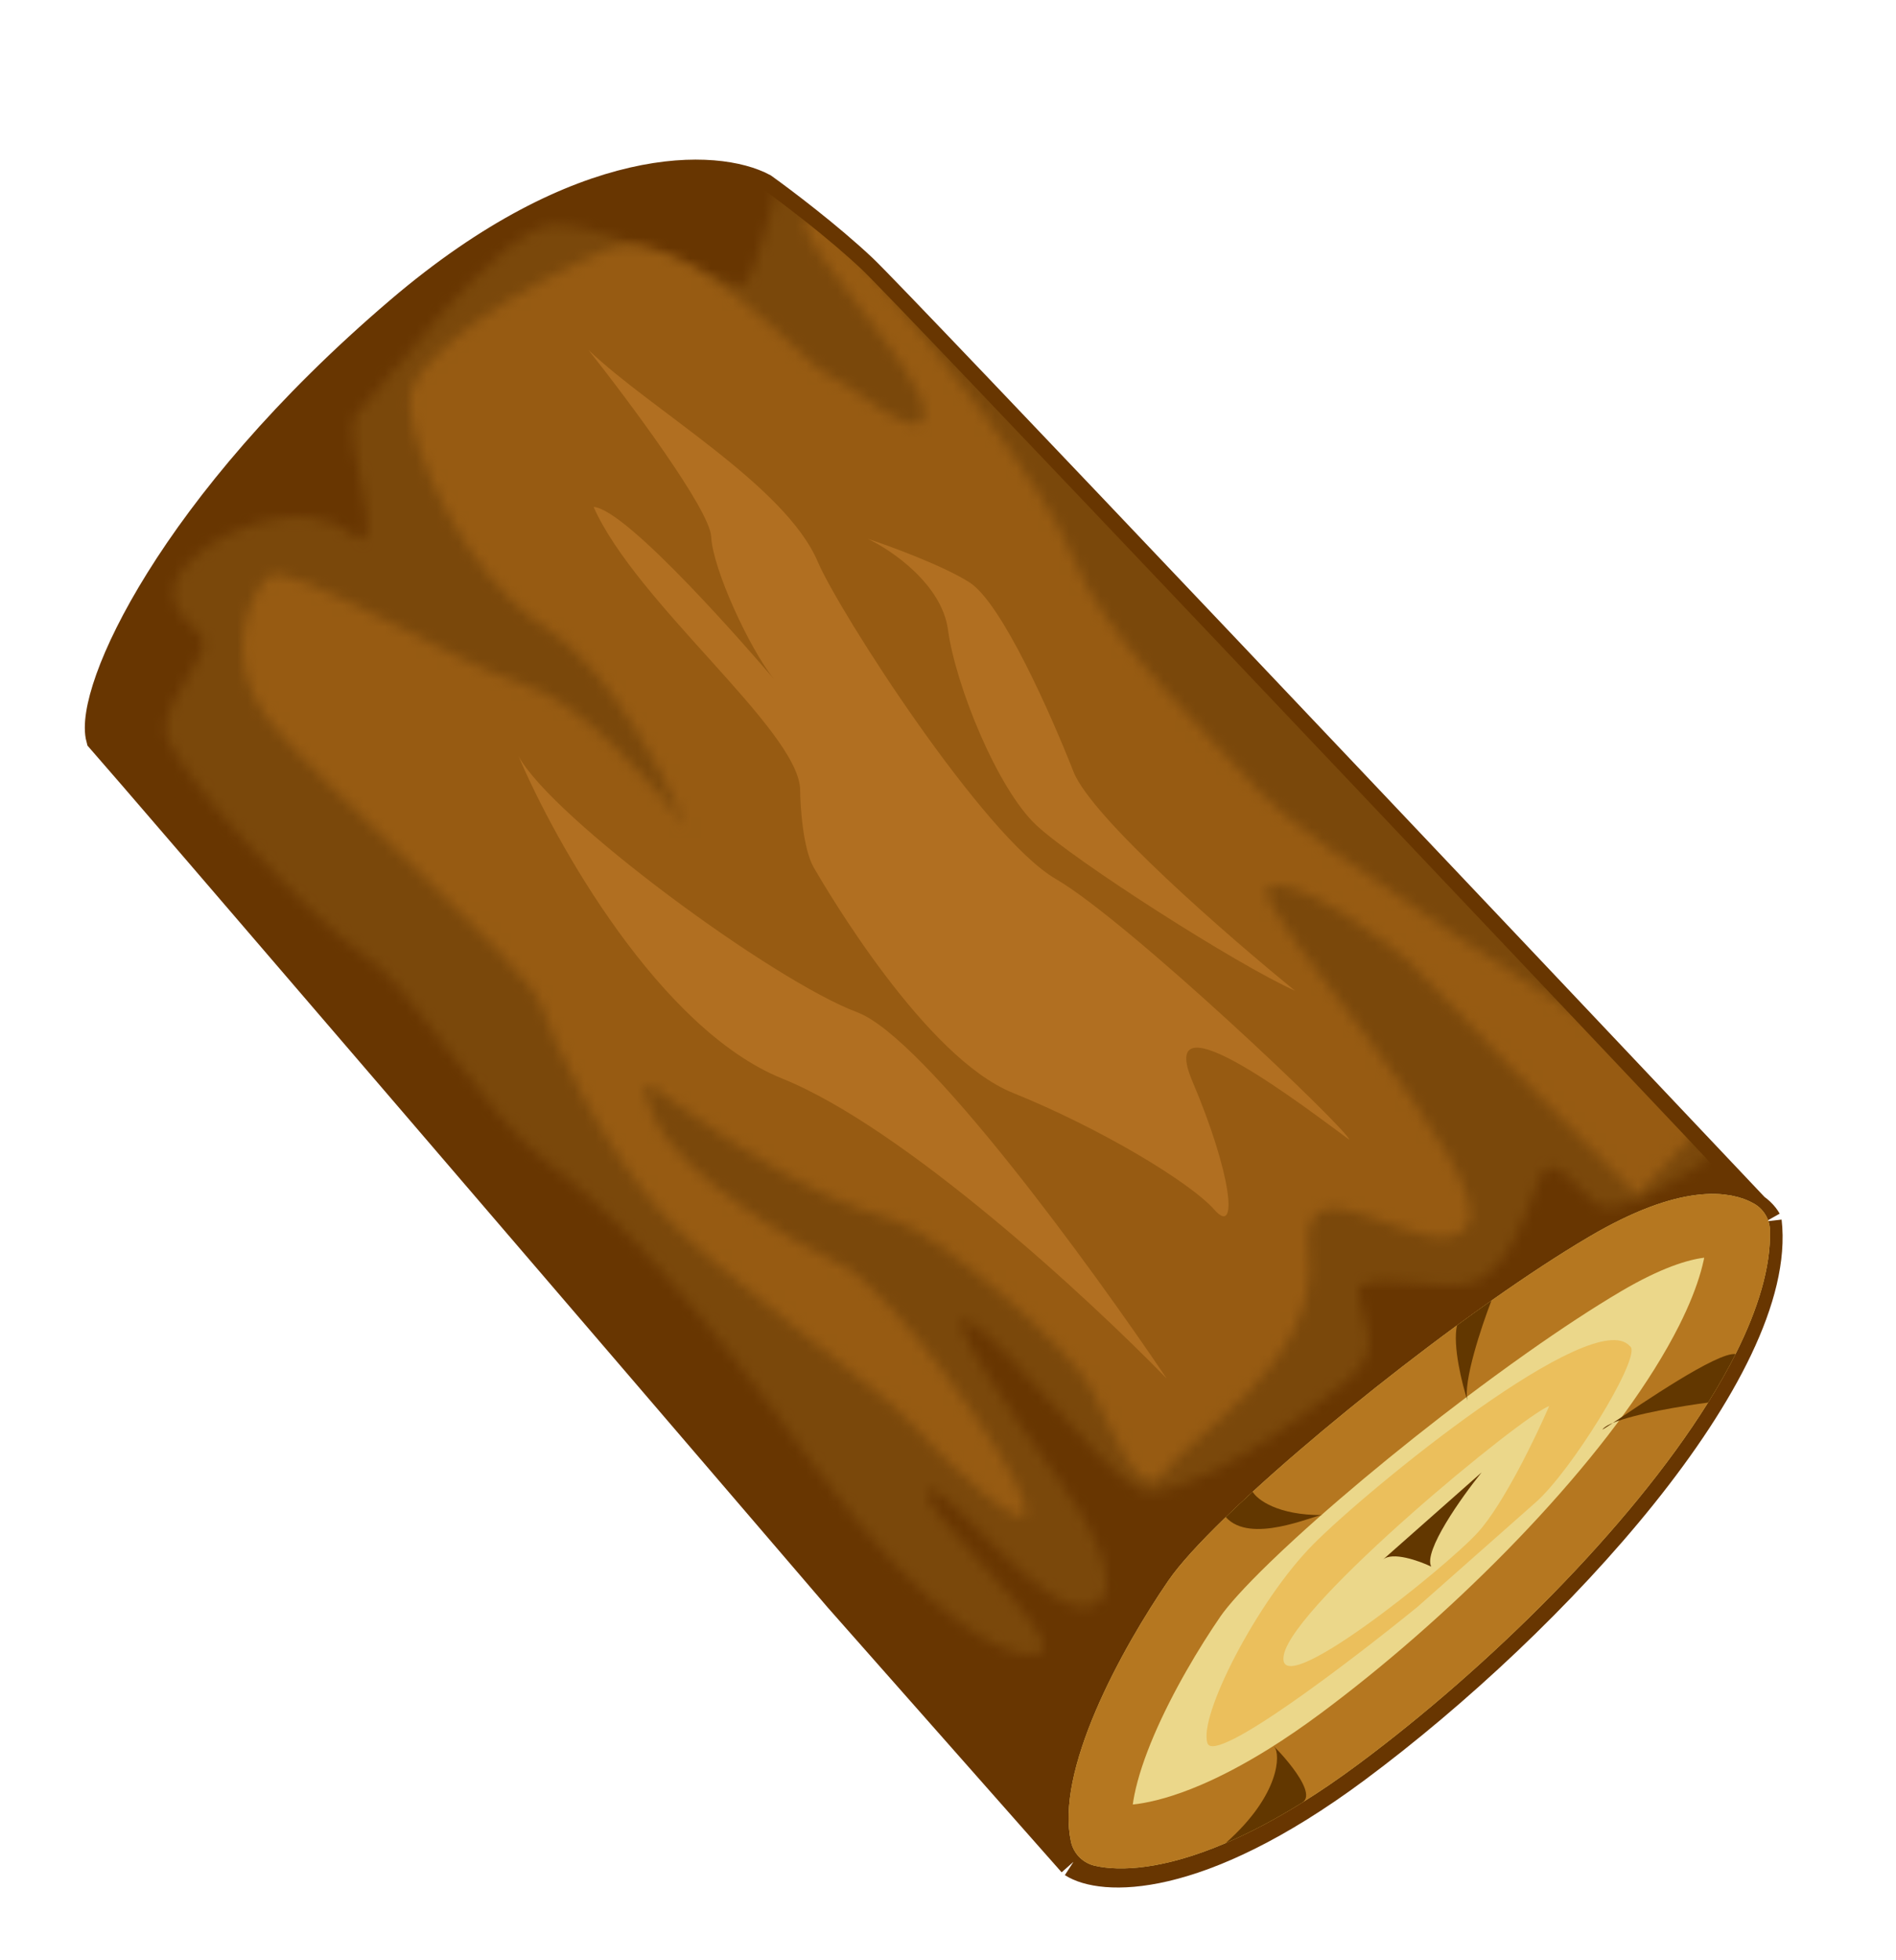
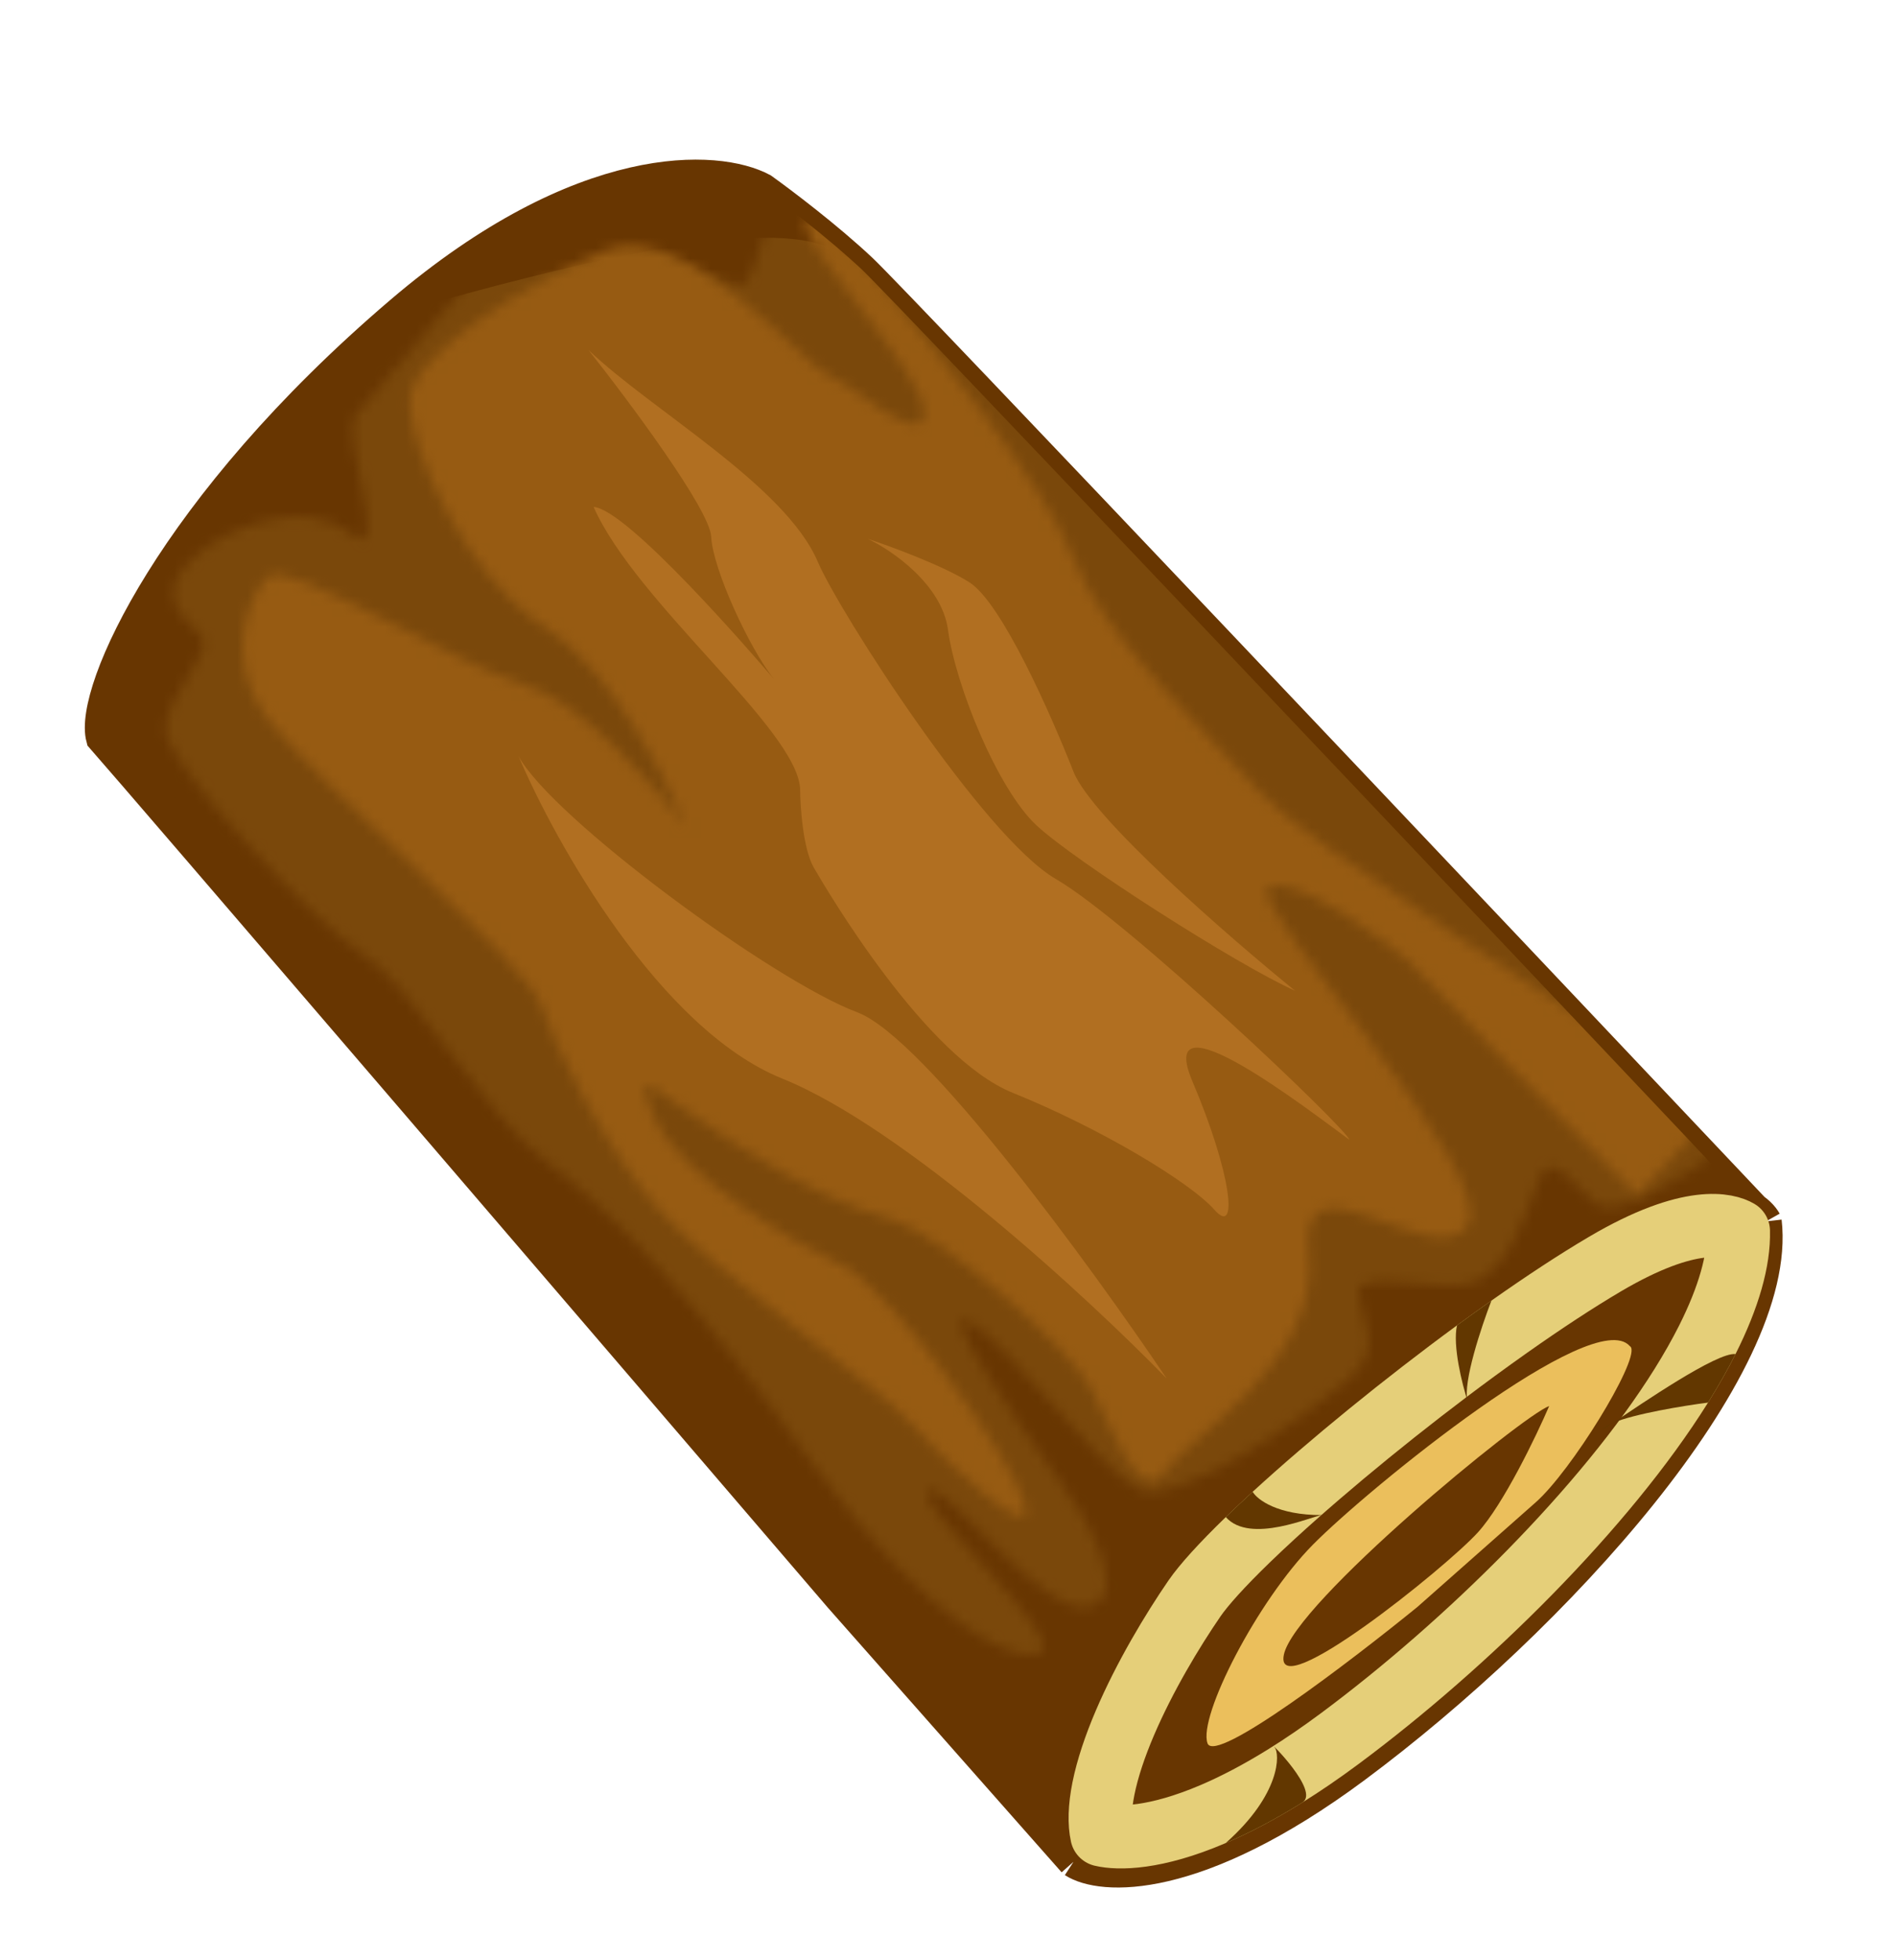
<svg xmlns="http://www.w3.org/2000/svg" width="180" height="186" viewBox="0 0 180 186" fill="none">
  <path d="M81.831 25.587C85.001 28.578 138.896 85.486 166.529 114.709C167.056 115.077 167.425 115.495 167.65 115.895C169.271 129.81 147.611 153.623 128.678 167.687C113.532 178.938 104.523 178.359 101.912 176.663L79.727 151.561C57.807 126.004 13.105 73.914 9.662 70.018C8.511 65.696 16.326 48.113 38.013 29.614C55.361 14.815 68.156 15.651 72.385 17.919C74.195 19.212 78.617 22.555 81.831 25.587Z" fill="#683601" />
  <path d="M167.65 115.895C140.383 87.055 85.044 28.619 81.831 25.587C78.617 22.555 74.195 19.212 72.385 17.919C68.156 15.651 55.361 14.815 38.013 29.614C16.326 48.113 8.511 65.696 9.662 70.018C13.105 73.914 57.807 126.004 79.727 151.561L101.912 176.663M167.65 115.895C169.271 129.81 147.611 153.623 128.678 167.687C113.532 178.938 104.523 178.359 101.912 176.663M167.65 115.895C166.48 113.815 161.418 111.26 150.538 117.673C136.937 125.69 115.294 143.483 110.624 150.279C105.954 157.076 98.775 170.093 101.912 176.663" stroke="#683601" stroke-width="3" />
  <mask id="mask0_499_14705" style="mask-type:alpha" maskUnits="userSpaceOnUse" x="15" y="10" width="148" height="148">
    <path d="M103.767 152.336C107.259 150.851 102.892 143.544 100.272 140.077C96.246 134.515 88.95 123.792 91.968 125.395C95.741 127.399 104.219 139.257 107.992 141.261C111.765 143.265 124.747 133.794 128.119 130.814C131.491 127.834 129.173 125.211 128.972 122.719C128.772 120.227 137.111 122.867 140.021 121.629C142.931 120.392 144.604 116.244 145.902 112.428C147.2 108.611 149.099 112.271 151.461 114.188C153.35 115.721 159.758 111.748 162.727 109.569L75.312 10.662C74.273 16.029 71.837 26.812 70.407 27.008C68.621 27.252 58.008 21.284 52.694 21.31C47.379 21.336 35.747 37.622 33.874 39.277C32.001 40.933 37.569 54.028 33.177 50.569C28.786 47.11 20.805 50.16 17.764 53.515C14.723 56.87 17.79 58.83 19.115 60.329C20.439 61.827 15.569 66.132 15.726 69.329C15.883 72.527 29.833 87.557 34.599 90.685C39.365 93.812 45.727 105.54 51.817 110.166C57.908 114.793 65.567 122.704 76.982 138.64C88.397 154.576 97.023 158.296 98.896 156.64C100.77 154.985 86.314 142.404 88.144 141.454C89.973 140.504 99.401 154.192 103.767 152.336Z" fill="#D9D9D9" />
  </mask>
  <g mask="url(#mask0_499_14705)">
-     <path d="M81.83 25.587C85 28.578 138.896 85.486 166.529 114.709C167.055 115.077 167.424 115.495 167.65 115.895C169.271 129.81 147.611 153.623 128.678 167.687C113.531 178.938 104.523 178.359 101.912 176.663L79.727 151.561C57.806 126.004 13.105 73.914 9.661 70.018C8.511 65.696 16.326 48.113 38.012 29.614C55.361 14.815 68.156 15.651 72.385 17.919C74.194 19.212 78.617 22.555 81.83 25.587Z" fill="#7A480B" />
+     <path d="M81.83 25.587C85 28.578 138.896 85.486 166.529 114.709C167.055 115.077 167.424 115.495 167.65 115.895C169.271 129.81 147.611 153.623 128.678 167.687C113.531 178.938 104.523 178.359 101.912 176.663L79.727 151.561C57.806 126.004 13.105 73.914 9.661 70.018C8.511 65.696 16.326 48.113 38.012 29.614C74.194 19.212 78.617 22.555 81.83 25.587Z" fill="#7A480B" />
  </g>
  <mask id="mask1_499_14705" style="mask-type:alpha" maskUnits="userSpaceOnUse" x="23" y="20" width="141" height="124">
    <path d="M49.995 65.067C55.007 66.51 62.161 74.555 65.112 78.398C63.16 73.672 57.756 63.279 51.754 59.508C44.252 54.795 38.972 42.78 38.902 38.17C38.832 33.561 50.228 26.825 57.504 23.732C64.779 20.639 76.987 35.206 78.729 35.668C80.472 36.13 87.843 42.961 87.73 39.057C87.617 35.154 75.941 23.453 76.446 21.004C76.85 19.045 80.895 23.522 82.868 26.005C88.151 32.235 99.328 46.29 101.767 52.675C104.817 60.656 115.212 70.153 119.848 75.398C123.557 79.594 150.403 96.883 163.363 105.004L155.408 113.369C149.404 107.331 136.867 94.655 134.748 92.258C132.1 89.26 122.236 82.63 120.363 84.286C118.489 85.941 142.417 111.504 139.289 116.271C136.161 121.037 123.117 108.543 124.25 118.885C125.383 129.228 112.906 136.251 110.571 139.649C108.236 143.047 105.518 135.441 103.618 131.782C101.718 128.122 89.293 117.083 84.771 115.741C80.249 114.4 77.138 113.145 69.636 108.432C62.134 103.719 59.859 100.39 62.003 105.836C64.147 111.281 75.422 117.999 79.9 120.046C84.379 122.093 96.125 138.404 97.275 142.726C98.426 147.047 89.398 138.343 86.418 134.971C83.438 131.6 67.815 120.717 62.517 114.723C57.22 108.729 52.514 98.874 51.32 95.258C50.126 91.642 29.624 73.729 25.363 68.153C21.102 62.577 23.611 56.355 25.484 54.7C27.357 53.044 43.73 63.264 49.995 65.067Z" fill="#975B12" />
  </mask>
  <g mask="url(#mask1_499_14705)">
    <path d="M81.831 25.587C85.001 28.578 138.896 85.486 166.529 114.709C167.056 115.077 167.425 115.495 167.65 115.895C169.271 129.81 147.611 153.623 128.678 167.687C113.532 178.938 104.523 178.359 101.912 176.663L79.727 151.561C57.807 126.004 13.105 73.914 9.662 70.018C8.511 65.696 16.326 48.113 38.013 29.614C55.361 14.815 68.156 15.651 72.385 17.919C74.195 19.212 78.617 22.555 81.831 25.587Z" fill="#975B12" />
  </g>
  <path d="M152.365 119.947C160.554 115.12 164.093 116.257 165.036 116.815C165.109 119.575 164.133 123.065 162.084 127.135C161.373 128.546 160.546 130.003 159.613 131.494C152.392 143.04 139.274 155.995 127.194 164.968C125.377 166.318 123.661 167.485 122.046 168.49C119.5 170.075 117.21 171.258 115.177 172.127C109.65 174.49 106.177 174.474 104.605 174.107C104.363 173.008 104.39 171.536 104.759 169.7C105.143 167.791 105.858 165.674 106.792 163.488C108.662 159.112 111.288 154.742 113.401 151.667C114.273 150.399 116 148.485 118.46 146.103C119.232 145.355 120.065 144.572 120.95 143.761C126.23 138.922 133.264 133.185 140.094 128.179C141.179 127.384 142.257 126.609 143.32 125.86C146.556 123.58 149.642 121.552 152.365 119.947Z" stroke="#E5CF79" stroke-width="6" stroke-linejoin="round" />
-   <path d="M152.365 119.947C160.554 115.12 164.093 116.257 165.036 116.815C165.109 119.575 164.133 123.065 162.084 127.135C161.373 128.546 160.546 130.003 159.613 131.494C152.392 143.04 139.274 155.995 127.194 164.968C125.377 166.318 123.661 167.485 122.046 168.49C119.5 170.075 117.21 171.258 115.177 172.127C109.65 174.49 106.177 174.474 104.605 174.107C104.363 173.008 104.39 171.536 104.759 169.7C105.143 167.791 105.858 165.674 106.792 163.488C108.662 159.112 111.288 154.742 113.401 151.667C114.273 150.399 116 148.485 118.46 146.103C119.232 145.355 120.065 144.572 120.95 143.761C126.23 138.922 133.264 133.185 140.094 128.179C141.179 127.384 142.257 126.609 143.32 125.86C146.556 123.58 149.642 121.552 152.365 119.947Z" fill="#EBD78A" stroke="#B57720" stroke-width="6" stroke-linejoin="round" />
  <path d="M139.325 132.922C138.864 131.193 140.645 125.858 141.593 123.407C140.513 124.168 139.419 124.954 138.321 125.759C137.895 127.704 138.812 131.344 139.325 132.922Z" fill="#623700" />
  <path d="M118.923 141.549C119.359 142.293 121.286 143.773 125.511 143.761C125.525 143.761 125.538 143.761 125.55 143.761C125.537 143.761 125.524 143.761 125.511 143.761C124.648 143.81 118.694 146.575 116.373 143.948C117.167 143.179 118.021 142.376 118.923 141.549Z" fill="#623700" />
  <path d="M121.002 165.797C121.532 166.396 121.602 170.25 116.356 174.886C118.545 173.951 120.97 172.694 123.632 171.037C125.374 169.989 120.34 165.048 121.002 165.797Z" fill="#623700" />
  <path d="M162.157 133.085C159.791 133.39 155.208 134.144 153.129 135.01C152.303 135.561 151.918 135.805 152.272 135.491C152.457 135.329 152.751 135.168 153.129 135.01C155.792 133.233 163.035 128.258 164.763 128.484C164.006 129.989 163.132 131.526 162.157 133.085Z" fill="#623700" />
-   <path d="M135.875 148.649C135.115 147.185 138.745 142.081 140.655 139.712L131.288 147.99C132.188 147.195 134.721 148.098 135.875 148.649Z" fill="#623700" />
  <path fill-rule="evenodd" clip-rule="evenodd" d="M145.803 142.543C149.175 139.563 155.474 129.325 154.855 127.87C154.826 127.801 154.781 127.752 154.723 127.72C151.279 123.823 129.945 141.211 124.657 146.552C119.368 151.894 113.731 162.881 114.637 165.417C115.362 167.445 128.224 157.635 134.564 152.477L145.803 142.543ZM147.075 133.412C145.835 136.287 142.746 142.709 140.314 145.393C137.273 148.747 120.876 161.905 121.886 157.008C122.897 152.111 144.539 134.318 147.075 133.412Z" fill="#EBBF5C" />
  <path d="M101.916 73.229C103.631 77.586 116.654 88.898 122.95 94.009C117.435 91.544 102.099 81.742 98.414 78.327C94.728 74.911 90.728 65.1 89.996 59.742C89.41 55.455 84.675 52.211 82.38 51.125C84.579 51.851 89.59 53.695 92.043 55.263C95.11 57.224 99.772 67.784 101.916 73.229Z" fill="#B16F21" />
  <path d="M67.516 50.916C67.39 48.358 59.691 38.036 55.857 33.194C61.765 38.872 74.547 46.037 77.641 53.312C79.636 58.005 93.386 79.433 100.226 83.398C107.066 87.362 127.813 107.061 128.101 108.142C124.371 105.432 109.497 93.888 113.209 102.618C116.922 111.349 117.61 117.413 115.292 114.79C112.975 112.168 104.436 107.036 96.141 103.691C87.845 100.345 78.548 84.54 77.267 82.335C76.242 80.572 75.969 76.588 75.96 74.816C75.602 69.126 60.397 57.208 56.354 48.102C59.555 48.3 71.534 62.158 73.483 64.448C71.155 61.551 67.667 53.996 67.516 50.916Z" fill="#B16F21" />
  <path d="M74.262 102.341C62.649 97.657 52.734 79.996 49.228 71.75C52.408 77.614 73.416 93.079 81.38 96.05C87.751 98.427 103.623 120.211 110.762 130.805C103.434 123.269 85.875 107.025 74.262 102.341Z" fill="#B16F21" />
</svg>